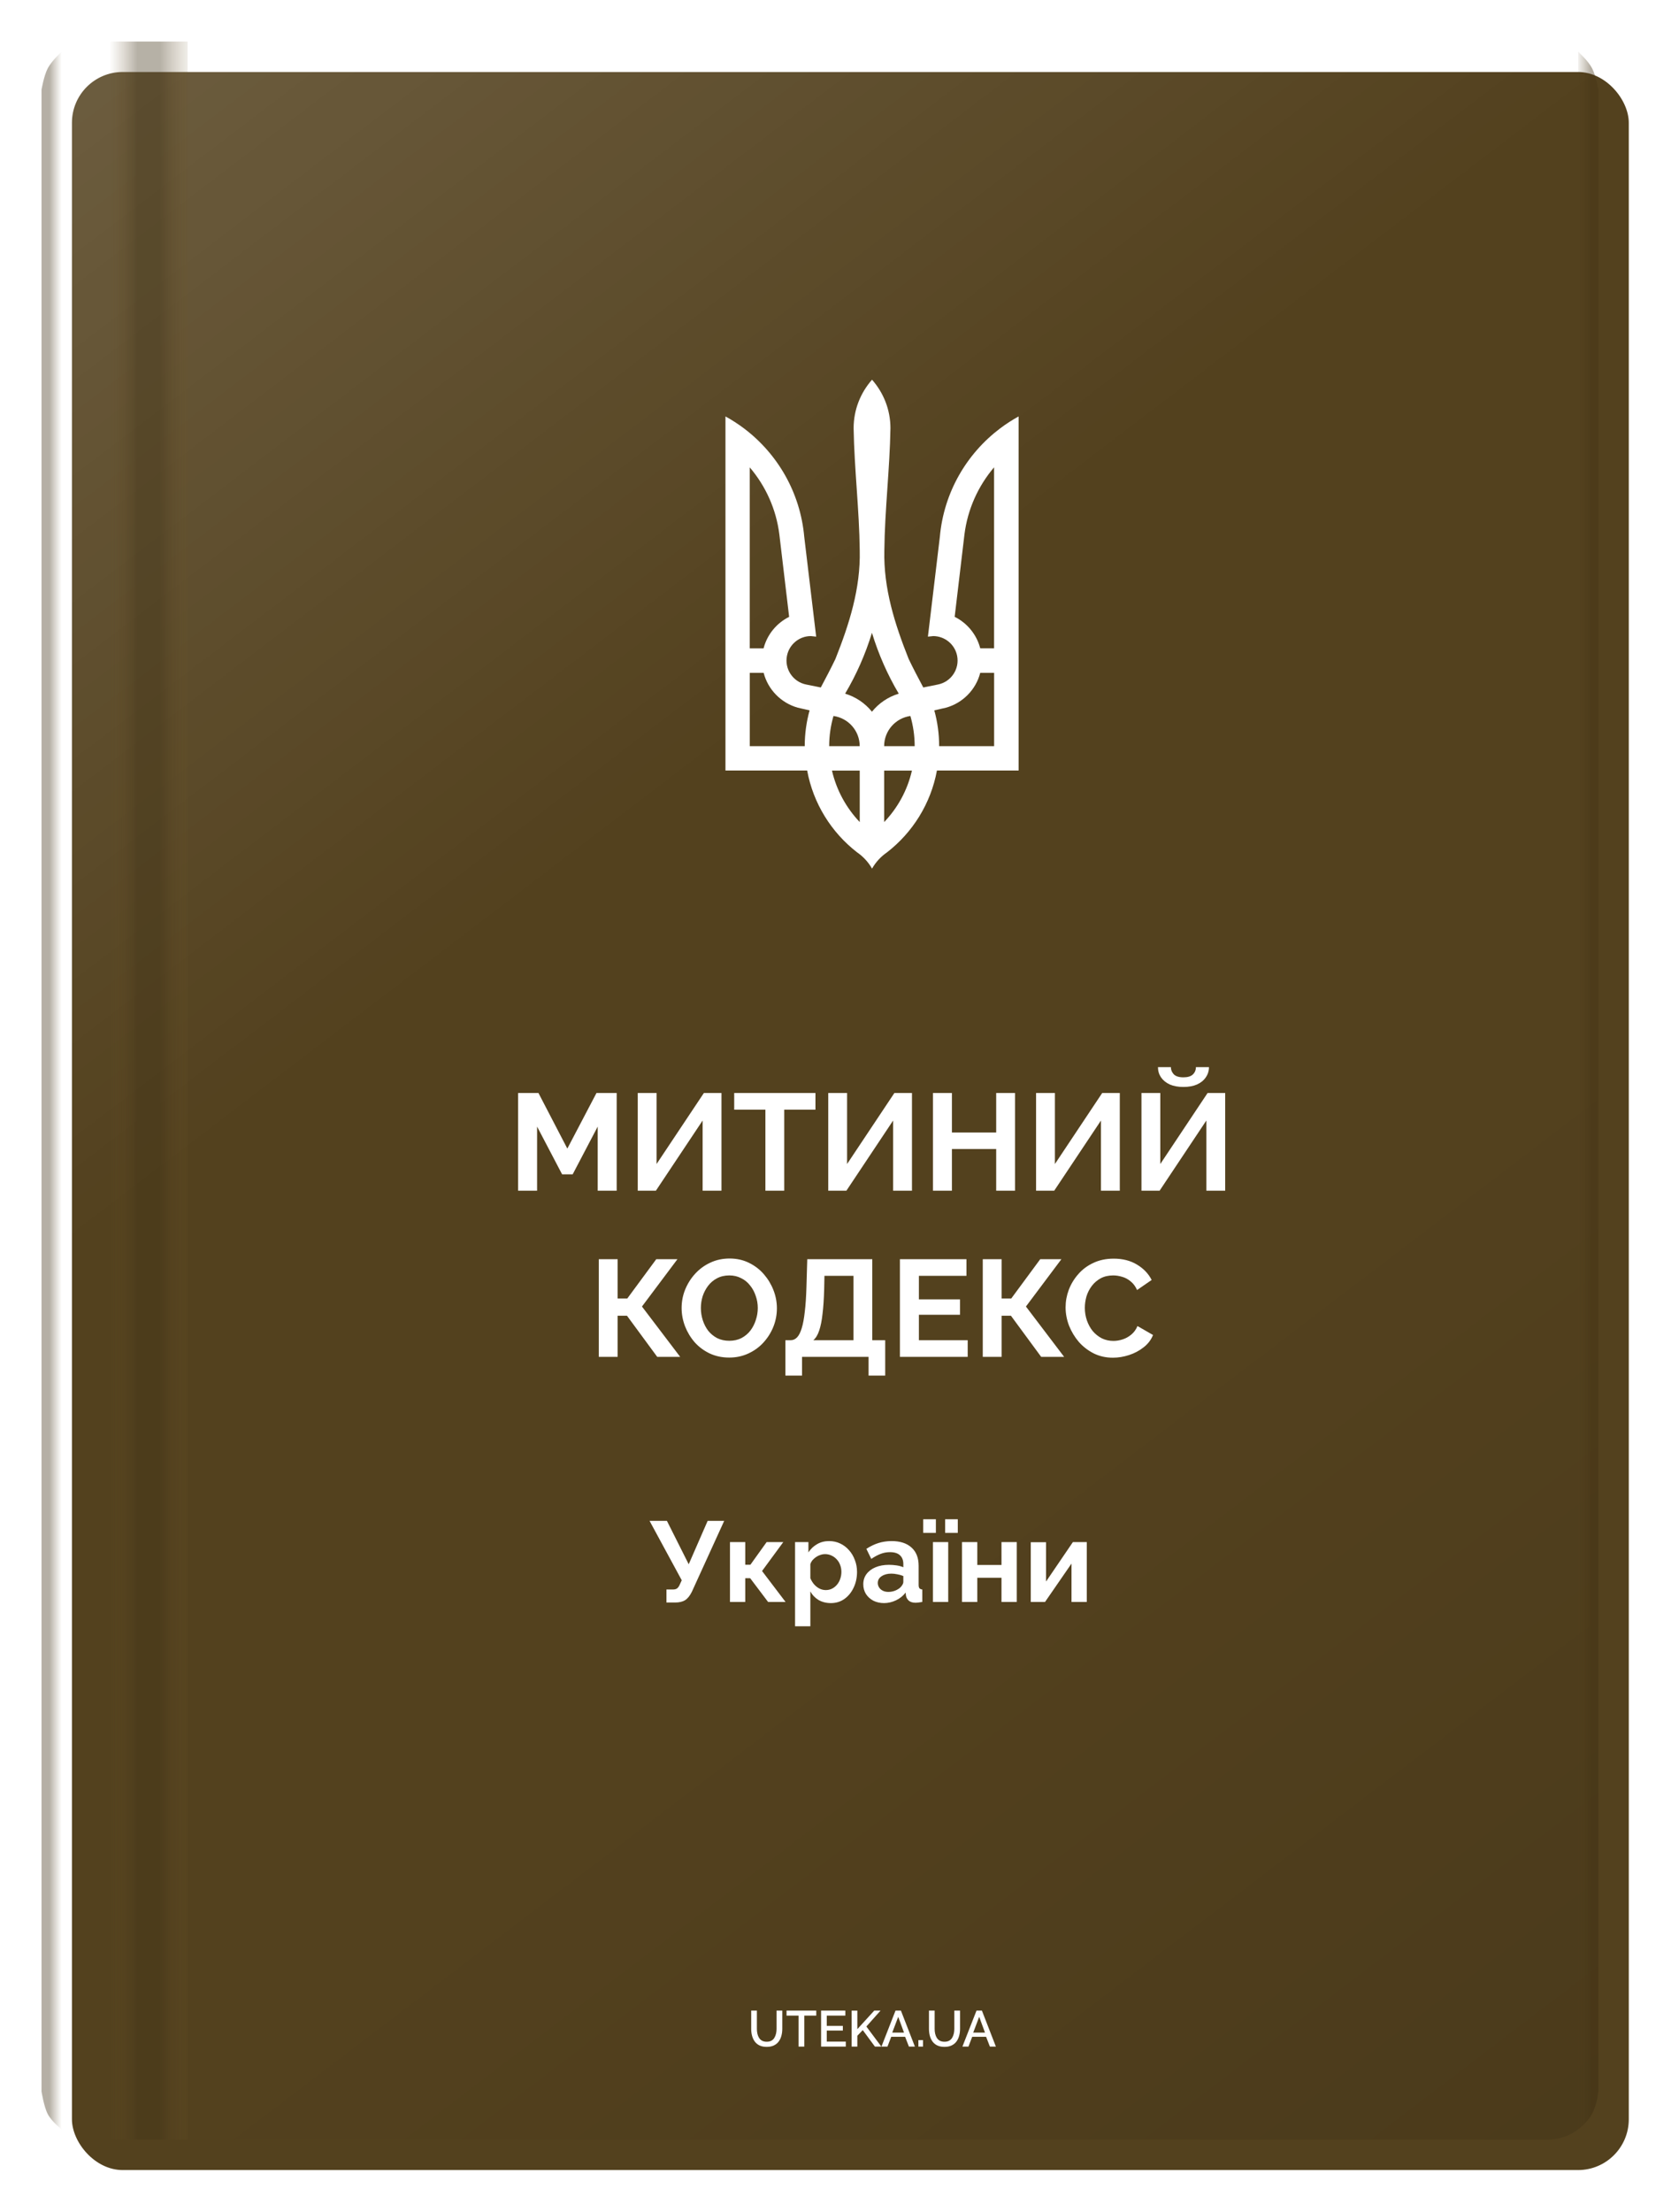
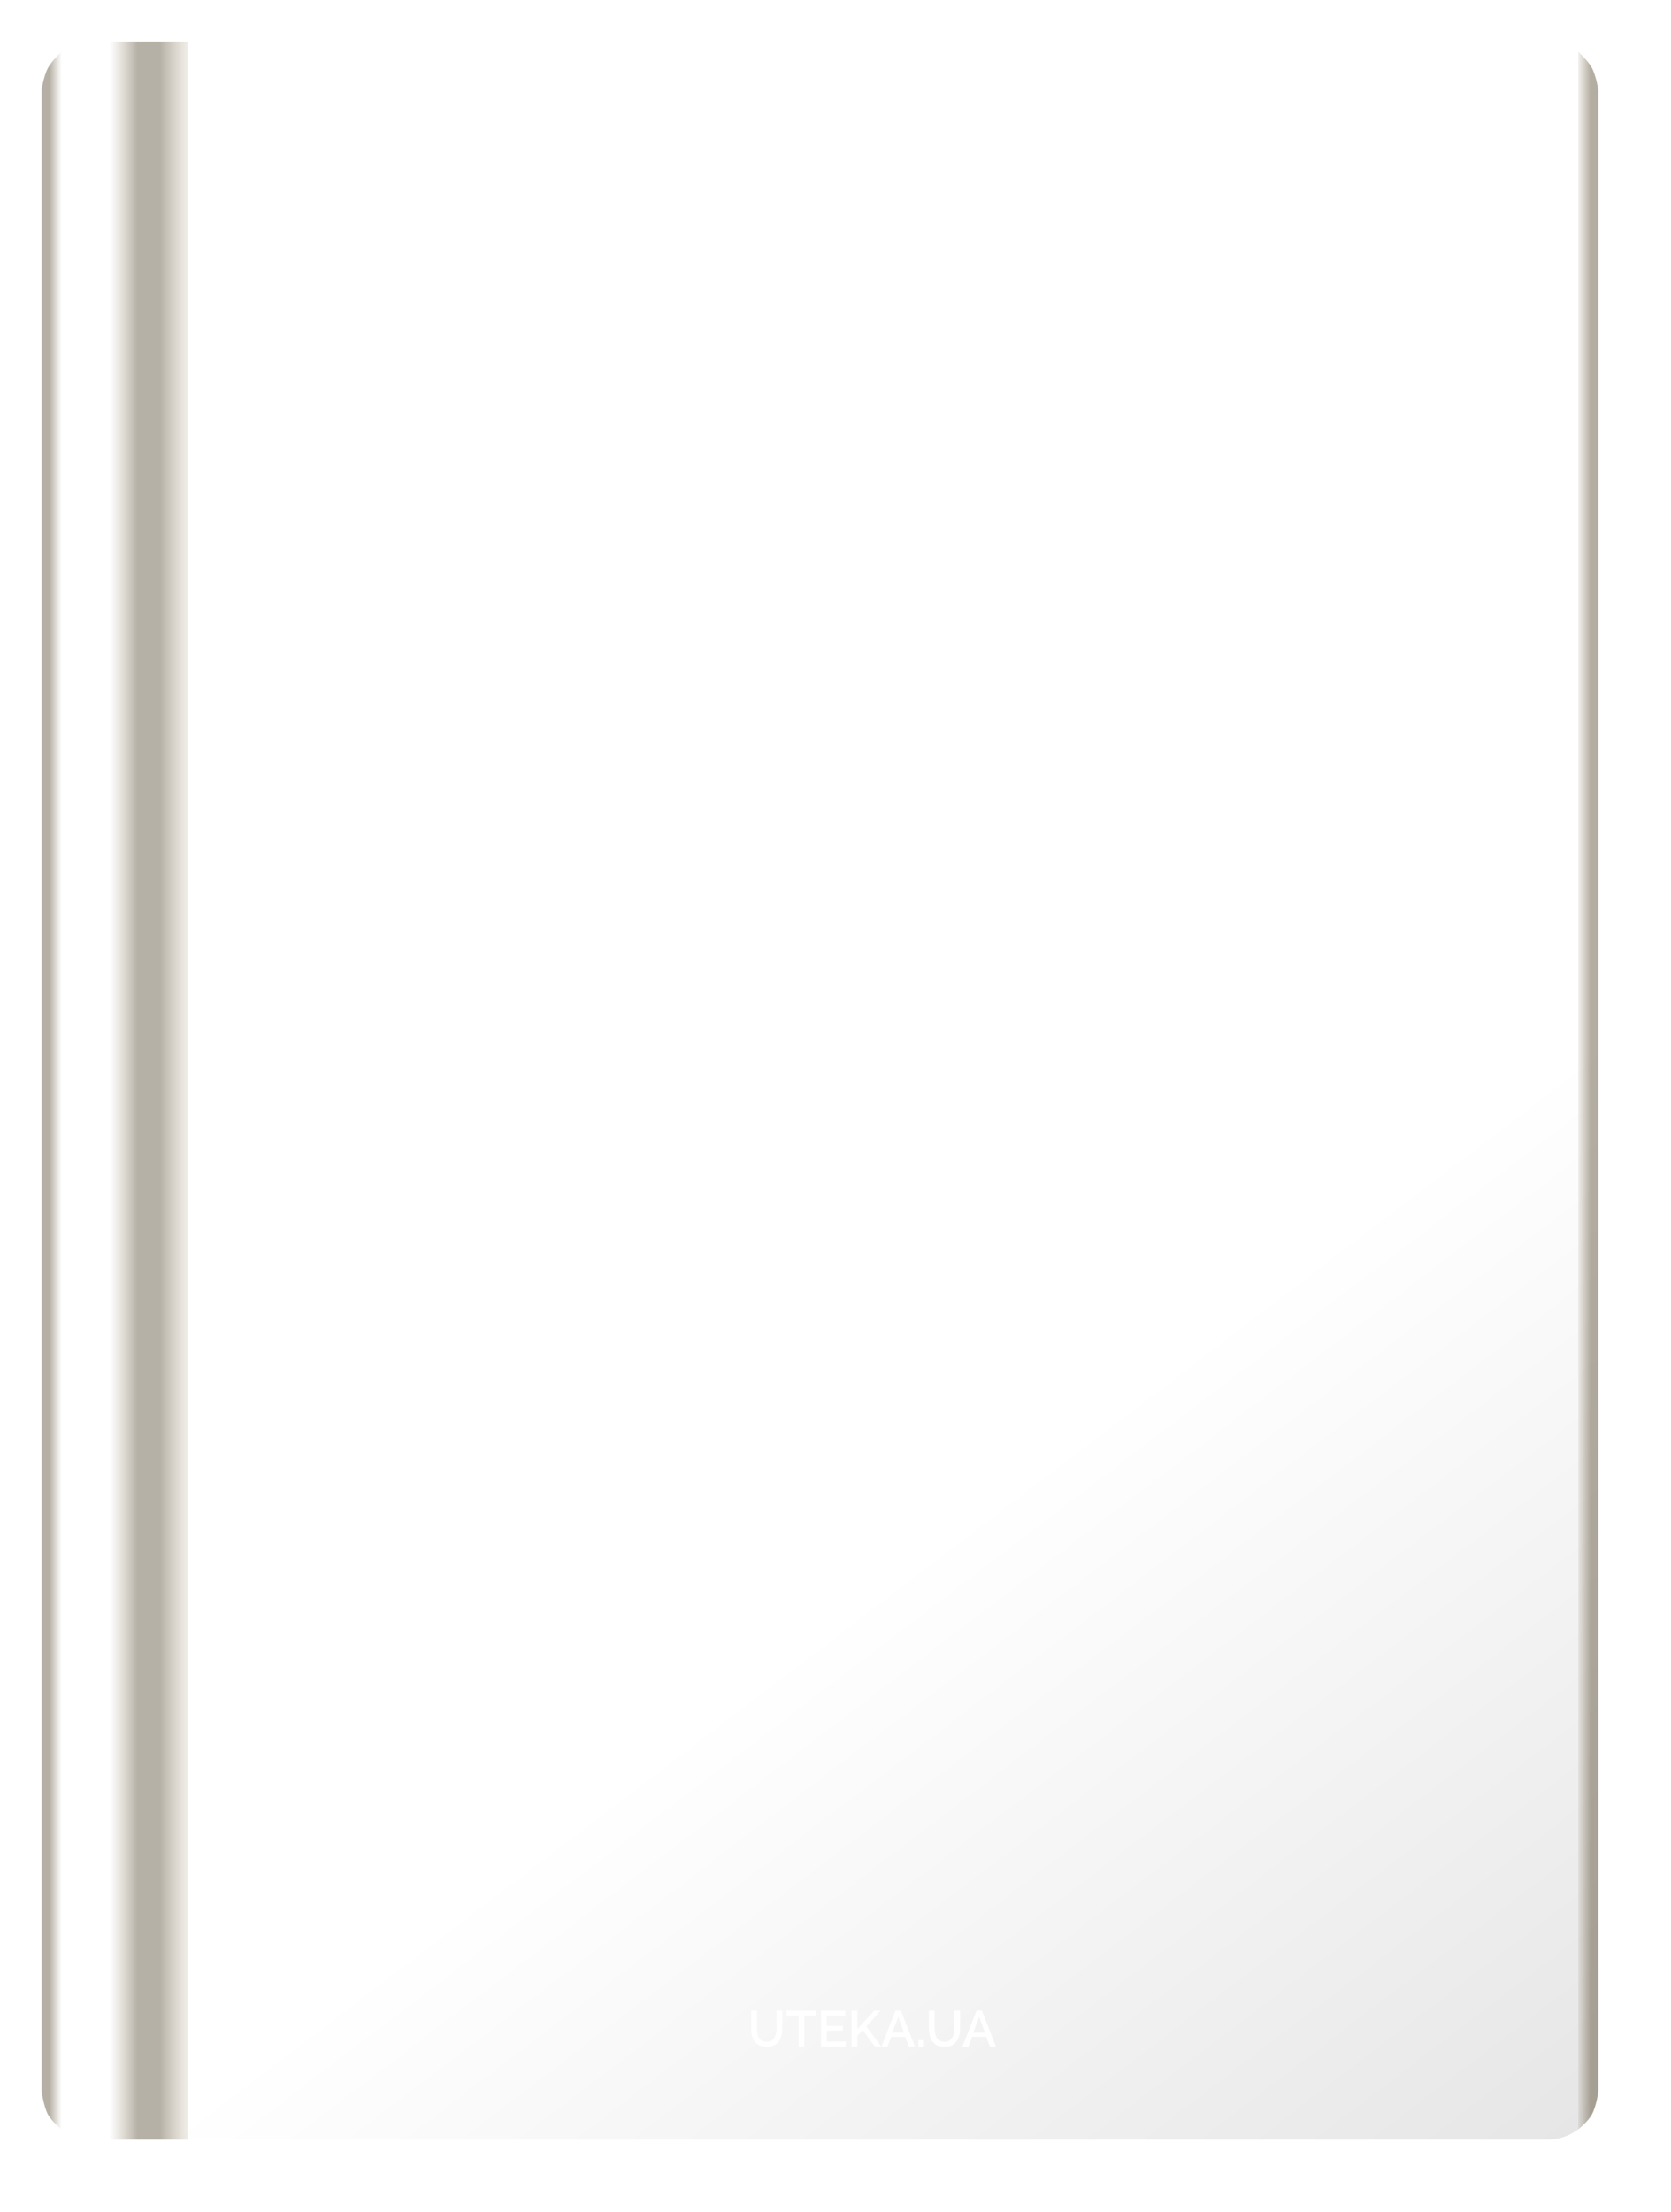
<svg xmlns="http://www.w3.org/2000/svg" width="161" height="213" viewBox="0 0 161 213" fill="none">
  <g filter="url(#filter0_dd_925_177725)">
-     <rect x="4" y="4" width="150" height="202" rx="4.887" fill="#53411E" />
-   </g>
+     </g>
  <rect x="4" y="4" width="150" height="202" rx="4.887" fill="url(#paint0_linear_925_177725)" fill-opacity="0.5" />
  <g opacity="0.4" filter="url(#filter1_f_925_177725)">
    <path d="M4 8.64C4 8.64 4.228 7.28 4.607 6.564C4.986 5.849 5.942 4.977 5.942 4.977V205.023C5.942 205.023 4.986 204.272 4.607 203.557C4.228 202.842 4 201.359 4 201.359V8.64Z" fill="url(#paint1_linear_925_177725)" />
  </g>
  <g opacity="0.4" filter="url(#filter2_f_925_177725)">
    <path d="M154 8.64C154 8.64 153.772 7.28 153.393 6.564C153.014 5.849 152.058 4.977 152.058 4.977V205.023C152.058 205.023 153.014 204.272 153.393 203.557C153.772 202.842 154 201.359 154 201.359V8.64Z" fill="url(#paint2_linear_925_177725)" />
  </g>
  <g opacity="0.55" filter="url(#filter3_f_925_177725)">
    <rect x="10.547" y="4" width="7.524" height="202" fill="url(#paint3_linear_925_177725)" />
  </g>
  <g clip-path="url(#clip0_925_177725)">
    <path d="M84.012 36.568C82.915 37.813 82.246 39.442 82.246 41.231C82.311 45.158 82.792 49.08 82.835 52.999C82.922 56.658 81.825 60.094 80.491 63.448C80.046 64.374 79.566 65.281 79.084 66.189L77.672 65.904C76.398 65.65 75.569 64.411 75.825 63.136C76.047 62.022 77.028 61.242 78.123 61.242L78.638 61.297L77.489 51.695C77.113 47.423 74.908 43.669 71.664 41.233C71.106 40.814 70.514 40.431 69.898 40.093V74.184H77.769C78.357 77.373 80.115 80.162 82.587 82.069C83.174 82.473 83.667 83.008 84.021 83.631C84.374 83.008 84.867 82.473 85.456 82.069C87.927 80.157 89.685 77.374 90.273 74.184H98.144V40.093C97.528 40.431 96.936 40.814 96.378 41.233C93.13 43.673 90.93 47.423 90.553 51.695L89.404 61.297L89.919 61.242C91.013 61.247 91.995 62.021 92.217 63.136C92.471 64.411 91.643 65.649 90.37 65.904L88.958 66.189C88.476 65.282 87.995 64.376 87.551 63.448C86.216 60.097 85.119 56.661 85.206 52.999C85.248 49.068 85.73 45.149 85.794 41.231C85.794 39.442 85.126 37.818 84.029 36.568H84.012ZM72.244 45.006C73.766 46.793 74.789 49.019 75.092 51.47L76.033 59.39C74.827 59.99 73.915 61.091 73.569 62.425H72.236V45.008L72.244 45.006ZM95.779 45.006V62.422H94.446C94.102 61.09 93.188 59.989 91.982 59.387L92.923 51.468C93.228 49.019 94.251 46.791 95.771 45.002L95.779 45.006ZM84.012 60.928C84.644 62.995 85.513 64.964 86.595 66.786C85.566 67.098 84.672 67.705 84.012 68.523C83.351 67.705 82.457 67.099 81.428 66.784C82.51 64.959 83.38 62.995 84.012 60.928ZM72.244 64.781H73.577C73.997 66.406 75.266 67.688 76.872 68.137L78.003 68.394C77.701 69.491 77.535 70.642 77.535 71.842H72.239V64.782L72.244 64.781ZM94.45 64.781H95.783V71.841H90.487C90.487 70.648 90.322 69.491 90.019 68.393L91.15 68.135C92.762 67.687 94.029 66.403 94.445 64.779L94.45 64.781ZM80.305 68.934C81.732 69.136 82.832 70.358 82.832 71.84H79.891C79.891 70.832 80.04 69.858 80.305 68.934ZM87.715 68.934C87.98 69.858 88.129 70.829 88.129 71.84H85.187C85.187 70.356 86.287 69.136 87.715 68.934ZM80.16 74.195H82.835V79.149C81.54 77.79 80.599 76.089 80.16 74.195ZM85.188 74.195H87.863C87.43 76.089 86.486 77.792 85.188 79.149V74.195Z" fill="white" />
  </g>
  <g filter="url(#filter4_dd_925_177725)">
    <path d="M57.589 114.639V108.467L55.178 113.063H54.158L51.748 108.467V114.639H49.92V105.235H51.88L54.662 110.586L57.47 105.235H59.417V114.639H57.589ZM61.447 114.639V105.235H63.261V112.07L67.818 105.235H69.513V114.639H67.698V107.884L63.195 114.639H61.447ZM78.568 106.838H75.561V114.639H73.746V106.838H70.74V105.235H78.568V106.838ZM79.802 114.639V105.235H81.616V112.07L86.173 105.235H87.868V114.639H86.053V107.884L81.55 114.639H79.802ZM97.797 105.235V114.639H95.982V110.626H91.717V114.639H89.889V105.235H91.717V109.037H95.982V105.235H97.797ZM99.825 114.639V105.235H101.64V112.07L106.196 105.235H107.892V114.639H106.077V107.884L101.574 114.639H99.825ZM109.979 114.639V105.235H111.794V112.07L116.35 105.235H118.046V114.639H116.231V107.884L111.728 114.639H109.979ZM114.019 104.652C113.516 104.652 113.079 104.573 112.708 104.414C112.346 104.246 112.063 104.016 111.86 103.725C111.666 103.434 111.569 103.107 111.569 102.745H112.814C112.814 103.001 112.907 103.231 113.092 103.434C113.286 103.628 113.595 103.725 114.019 103.725C114.434 103.725 114.739 103.632 114.933 103.447C115.127 103.261 115.225 103.027 115.225 102.745H116.483C116.483 103.107 116.381 103.434 116.178 103.725C115.984 104.016 115.701 104.246 115.33 104.414C114.968 104.573 114.531 104.652 114.019 104.652ZM57.694 130.639V121.235H59.509V125.023H60.436L63.231 121.235H65.271L61.853 125.792L65.536 130.639H63.324L60.41 126.679H59.509V130.639H57.694ZM70.257 130.706C69.569 130.706 68.942 130.573 68.376 130.308C67.82 130.043 67.339 129.686 66.933 129.235C66.535 128.776 66.226 128.264 66.005 127.699C65.785 127.125 65.674 126.538 65.674 125.937C65.674 125.31 65.789 124.714 66.019 124.149C66.257 123.575 66.579 123.067 66.986 122.626C67.401 122.175 67.886 121.822 68.443 121.566C69.008 121.301 69.626 121.169 70.297 121.169C70.977 121.169 71.595 121.306 72.151 121.579C72.717 121.853 73.198 122.22 73.595 122.679C73.993 123.138 74.302 123.65 74.522 124.215C74.743 124.78 74.854 125.363 74.854 125.964C74.854 126.582 74.739 127.178 74.509 127.752C74.28 128.317 73.957 128.825 73.542 129.275C73.136 129.717 72.65 130.065 72.085 130.322C71.529 130.578 70.92 130.706 70.257 130.706ZM67.529 125.937C67.529 126.343 67.591 126.736 67.714 127.116C67.838 127.496 68.014 127.836 68.244 128.136C68.482 128.427 68.769 128.661 69.105 128.838C69.449 129.006 69.838 129.09 70.271 129.09C70.712 129.09 71.105 129.001 71.449 128.825C71.794 128.639 72.081 128.396 72.31 128.096C72.54 127.787 72.712 127.447 72.827 127.076C72.951 126.697 73.012 126.317 73.012 125.937C73.012 125.531 72.946 125.142 72.814 124.772C72.69 124.392 72.509 124.056 72.271 123.765C72.041 123.465 71.754 123.231 71.41 123.063C71.074 122.886 70.694 122.798 70.271 122.798C69.82 122.798 69.423 122.891 69.079 123.076C68.743 123.253 68.46 123.491 68.231 123.791C68.001 124.092 67.825 124.427 67.701 124.798C67.586 125.169 67.529 125.549 67.529 125.937ZM75.673 132.441V129.037H76.176C76.415 129.037 76.622 128.944 76.799 128.759C76.975 128.573 77.126 128.277 77.249 127.871C77.373 127.465 77.47 126.939 77.54 126.295C77.62 125.641 77.673 124.851 77.7 123.924L77.779 121.235H84.044V129.037H85.289V132.441H83.686V130.639H77.276V132.441H75.673ZM78.362 129.037H82.23V122.838H79.435L79.408 124.162C79.382 125.081 79.329 125.862 79.249 126.507C79.179 127.151 79.073 127.681 78.931 128.096C78.799 128.511 78.609 128.825 78.362 129.037ZM93.237 129.037V130.639H86.707V121.235H93.118V122.838H88.535V125.103H92.496V126.586H88.535V129.037H93.237ZM94.689 130.639V121.235H96.504V125.023H97.431L100.226 121.235H102.265L98.848 125.792L102.53 130.639H100.318L97.404 126.679H96.504V130.639H94.689ZM102.669 125.871C102.669 125.297 102.77 124.736 102.974 124.189C103.186 123.632 103.49 123.129 103.888 122.679C104.285 122.22 104.771 121.858 105.345 121.593C105.919 121.319 106.572 121.182 107.305 121.182C108.17 121.182 108.916 121.372 109.543 121.752C110.179 122.131 110.652 122.626 110.961 123.235L109.557 124.202C109.398 123.849 109.19 123.571 108.934 123.368C108.678 123.156 108.404 123.01 108.113 122.93C107.821 122.842 107.534 122.798 107.252 122.798C106.793 122.798 106.391 122.891 106.047 123.076C105.711 123.262 105.428 123.504 105.199 123.805C104.969 124.105 104.797 124.44 104.682 124.811C104.576 125.182 104.523 125.553 104.523 125.924C104.523 126.339 104.59 126.741 104.722 127.129C104.854 127.509 105.04 127.849 105.278 128.149C105.526 128.441 105.817 128.675 106.153 128.851C106.497 129.019 106.872 129.103 107.278 129.103C107.57 129.103 107.866 129.054 108.166 128.957C108.466 128.86 108.744 128.706 109 128.494C109.256 128.282 109.455 128.008 109.596 127.672L111.093 128.533C110.908 129.001 110.603 129.399 110.179 129.725C109.764 130.052 109.296 130.299 108.775 130.467C108.254 130.635 107.738 130.719 107.225 130.719C106.554 130.719 105.941 130.582 105.384 130.308C104.828 130.026 104.347 129.655 103.941 129.196C103.543 128.728 103.23 128.207 103 127.633C102.779 127.05 102.669 126.463 102.669 125.871Z" fill="white" />
  </g>
  <g filter="url(#filter5_dd_925_177725)">
-     <path d="M64.213 154.291V153.037H64.828C65.019 153.037 65.162 152.997 65.257 152.916C65.353 152.836 65.437 152.708 65.51 152.532L65.686 152.147L62.585 146.429H64.257L66.357 150.607L68.182 146.429H69.776L66.665 153.246C66.474 153.635 66.258 153.906 66.016 154.06C65.774 154.214 65.451 154.291 65.048 154.291H64.213ZM70.333 154.236V148.474H71.807V150.651H72.302L73.863 148.474H75.468L73.423 151.256L75.688 154.236H74.006L72.279 151.949H71.807V154.236H70.333ZM80.056 154.346C79.609 154.346 79.213 154.247 78.869 154.049C78.532 153.844 78.268 153.569 78.077 153.224V156.578H76.604V148.474H77.891V149.464C78.11 149.127 78.389 148.863 78.726 148.672C79.063 148.474 79.448 148.375 79.881 148.375C80.269 148.375 80.625 148.452 80.947 148.606C81.277 148.76 81.563 148.976 81.805 149.255C82.047 149.526 82.234 149.841 82.365 150.201C82.505 150.552 82.574 150.934 82.574 151.344C82.574 151.901 82.464 152.407 82.245 152.861C82.032 153.316 81.735 153.679 81.354 153.95C80.98 154.214 80.548 154.346 80.056 154.346ZM79.562 153.092C79.789 153.092 79.994 153.045 80.177 152.949C80.361 152.854 80.518 152.726 80.65 152.565C80.79 152.396 80.892 152.209 80.958 152.004C81.031 151.791 81.068 151.571 81.068 151.344C81.068 151.102 81.028 150.879 80.947 150.673C80.874 150.468 80.764 150.289 80.617 150.135C80.471 149.973 80.298 149.849 80.1 149.761C79.91 149.673 79.701 149.629 79.474 149.629C79.335 149.629 79.192 149.655 79.045 149.706C78.906 149.75 78.77 149.816 78.638 149.904C78.506 149.992 78.389 150.094 78.286 150.212C78.191 150.329 78.121 150.457 78.077 150.596V151.949C78.165 152.161 78.283 152.356 78.429 152.532C78.583 152.708 78.759 152.847 78.957 152.949C79.155 153.045 79.356 153.092 79.562 153.092ZM83.177 152.532C83.177 152.158 83.279 151.832 83.485 151.553C83.697 151.267 83.99 151.047 84.364 150.893C84.738 150.739 85.167 150.662 85.651 150.662C85.893 150.662 86.138 150.681 86.387 150.717C86.637 150.754 86.853 150.813 87.036 150.893V150.585C87.036 150.219 86.926 149.937 86.706 149.739C86.494 149.541 86.175 149.442 85.75 149.442C85.434 149.442 85.134 149.497 84.848 149.607C84.562 149.717 84.262 149.878 83.947 150.091L83.474 149.123C83.855 148.874 84.243 148.687 84.639 148.562C85.042 148.438 85.464 148.375 85.904 148.375C86.725 148.375 87.362 148.581 87.817 148.991C88.279 149.402 88.51 149.988 88.51 150.75V152.587C88.51 152.74 88.535 152.85 88.586 152.916C88.645 152.982 88.737 153.023 88.861 153.037V154.236C88.729 154.258 88.608 154.276 88.499 154.291C88.396 154.305 88.308 154.313 88.235 154.313C87.941 154.313 87.718 154.247 87.564 154.115C87.417 153.983 87.326 153.822 87.289 153.631L87.256 153.334C87.007 153.657 86.695 153.906 86.321 154.082C85.948 154.258 85.566 154.346 85.178 154.346C84.797 154.346 84.452 154.269 84.144 154.115C83.844 153.954 83.606 153.737 83.43 153.466C83.261 153.188 83.177 152.876 83.177 152.532ZM86.761 152.828C86.842 152.74 86.908 152.653 86.959 152.565C87.01 152.477 87.036 152.396 87.036 152.323V151.74C86.86 151.667 86.67 151.612 86.464 151.575C86.259 151.531 86.065 151.509 85.882 151.509C85.5 151.509 85.185 151.593 84.936 151.762C84.694 151.923 84.573 152.139 84.573 152.411C84.573 152.557 84.614 152.697 84.694 152.828C84.775 152.96 84.892 153.067 85.046 153.147C85.2 153.228 85.383 153.268 85.596 153.268C85.816 153.268 86.032 153.228 86.245 153.147C86.457 153.059 86.629 152.953 86.761 152.828ZM89.886 154.236V148.474H91.36V154.236H89.886ZM88.952 147.584V146.275H90.172V147.584H88.952ZM91.063 147.584V146.275H92.283V147.584H91.063ZM92.689 154.236V148.474H94.162V150.673H96.493V148.474H97.966V154.236H96.493V151.905H94.162V154.236H92.689ZM99.314 154.236V148.485H100.787V152.268L103.371 148.474H104.712V154.236H103.239V150.541L100.688 154.236H99.314Z" fill="white" />
-   </g>
+     </g>
  <g filter="url(#filter6_dd_925_177725)">
    <path d="M73.873 197.072C73.596 197.072 73.361 197.025 73.169 196.93C72.98 196.836 72.827 196.707 72.71 196.544C72.596 196.381 72.511 196.196 72.456 195.987C72.403 195.779 72.377 195.562 72.377 195.337V193.578H72.925V195.337C72.925 195.497 72.941 195.652 72.974 195.801C73.006 195.948 73.058 196.08 73.13 196.197C73.201 196.315 73.298 196.407 73.418 196.476C73.542 196.544 73.694 196.578 73.873 196.578C74.055 196.578 74.207 196.544 74.327 196.476C74.451 196.404 74.547 196.31 74.615 196.192C74.687 196.072 74.739 195.938 74.772 195.792C74.804 195.645 74.821 195.494 74.821 195.337V193.578H75.373V195.337C75.373 195.575 75.344 195.8 75.285 196.012C75.23 196.22 75.142 196.404 75.021 196.564C74.904 196.72 74.751 196.844 74.562 196.935C74.373 197.026 74.143 197.072 73.873 197.072ZM78.647 194.062H77.493V197.048H76.941V194.062H75.783V193.578H78.647V194.062ZM81.492 196.564V197.048H79.112V193.578H81.448V194.062H79.659V195.049H81.208V195.503H79.659V196.564H81.492ZM82.056 197.048V193.583H82.604V195.367L84.236 193.578H84.842L83.474 195.112L84.92 197.048H84.299L83.127 195.459L82.604 196.002V197.048H82.056ZM86.284 193.578H86.802L88.151 197.048H87.574L87.208 196.104H85.869L85.507 197.048H84.926L86.284 193.578ZM87.1 195.699L86.543 194.179L85.967 195.699H87.1ZM88.487 197.048V196.422H88.932V197.048H88.487ZM91 197.072C90.723 197.072 90.489 197.025 90.296 196.93C90.107 196.836 89.954 196.707 89.837 196.544C89.723 196.381 89.638 196.196 89.583 195.987C89.531 195.779 89.505 195.562 89.505 195.337V193.578H90.052V195.337C90.052 195.497 90.068 195.652 90.101 195.801C90.133 195.948 90.186 196.08 90.257 196.197C90.329 196.315 90.425 196.407 90.546 196.476C90.669 196.544 90.821 196.578 91 196.578C91.183 196.578 91.334 196.544 91.454 196.476C91.578 196.404 91.674 196.31 91.743 196.192C91.814 196.072 91.867 195.938 91.899 195.792C91.932 195.645 91.948 195.494 91.948 195.337V193.578H92.5V195.337C92.5 195.575 92.471 195.8 92.412 196.012C92.357 196.22 92.269 196.404 92.148 196.564C92.031 196.72 91.878 196.844 91.689 196.935C91.5 197.026 91.27 197.072 91 197.072ZM94.087 193.578H94.605L95.954 197.048H95.377L95.01 196.104H93.671L93.31 197.048H92.728L94.087 193.578ZM94.903 195.699L94.346 194.179L93.769 195.699H94.903Z" fill="white" />
  </g>
  <defs>
    <filter id="filter0_dd_925_177725" x="0.579" y="0.579" width="159.773" height="211.773" filterUnits="userSpaceOnUse" color-interpolation-filters="sRGB">
      <feFlood flood-opacity="0" result="BackgroundImageFix" />
      <feColorMatrix in="SourceAlpha" type="matrix" values="0 0 0 0 0 0 0 0 0 0 0 0 0 0 0 0 0 0 127 0" result="hardAlpha" />
      <feMorphology radius="1.222" operator="dilate" in="SourceAlpha" result="effect1_dropShadow_925_177725" />
      <feOffset dx="1.466" dy="1.466" />
      <feGaussianBlur stdDeviation="1.833" />
      <feColorMatrix type="matrix" values="0 0 0 0 0 0 0 0 0 0 0 0 0 0 0 0 0 0 0.1 0" />
      <feBlend mode="normal" in2="BackgroundImageFix" result="effect1_dropShadow_925_177725" />
      <feColorMatrix in="SourceAlpha" type="matrix" values="0 0 0 0 0 0 0 0 0 0 0 0 0 0 0 0 0 0 127 0" result="hardAlpha" />
      <feOffset dx="1.466" dy="1.466" />
      <feGaussianBlur stdDeviation="1.222" />
      <feColorMatrix type="matrix" values="0 0 0 0 0 0 0 0 0 0 0 0 0 0 0 0 0 0 0.2 0" />
      <feBlend mode="normal" in2="effect1_dropShadow_925_177725" result="effect2_dropShadow_925_177725" />
      <feBlend mode="normal" in="SourceGraphic" in2="effect2_dropShadow_925_177725" result="shape" />
    </filter>
    <filter id="filter1_f_925_177725" x="3.878" y="4.854" width="2.19" height="200.29" filterUnits="userSpaceOnUse" color-interpolation-filters="sRGB">
      <feFlood flood-opacity="0" result="BackgroundImageFix" />
      <feBlend mode="normal" in="SourceGraphic" in2="BackgroundImageFix" result="shape" />
      <feGaussianBlur stdDeviation="0.061" result="effect1_foregroundBlur_925_177725" />
    </filter>
    <filter id="filter2_f_925_177725" x="151.933" y="4.854" width="2.19" height="200.29" filterUnits="userSpaceOnUse" color-interpolation-filters="sRGB">
      <feFlood flood-opacity="0" result="BackgroundImageFix" />
      <feBlend mode="normal" in="SourceGraphic" in2="BackgroundImageFix" result="shape" />
      <feGaussianBlur stdDeviation="0.061" result="effect1_foregroundBlur_925_177725" />
    </filter>
    <filter id="filter3_f_925_177725" x="10.522" y="3.976" width="7.572" height="202.049" filterUnits="userSpaceOnUse" color-interpolation-filters="sRGB">
      <feFlood flood-opacity="0" result="BackgroundImageFix" />
      <feBlend mode="normal" in="SourceGraphic" in2="BackgroundImageFix" result="shape" />
      <feGaussianBlur stdDeviation="0.012" result="effect1_foregroundBlur_925_177725" />
    </filter>
    <filter id="filter4_dd_925_177725" x="49.678" y="102.501" width="68.614" height="30.185" filterUnits="userSpaceOnUse" color-interpolation-filters="sRGB">
      <feFlood flood-opacity="0" result="BackgroundImageFix" />
      <feColorMatrix in="SourceAlpha" type="matrix" values="0 0 0 0 0 0 0 0 0 0 0 0 0 0 0 0 0 0 127 0" result="hardAlpha" />
      <feOffset dx="-0.244" dy="-0.244" />
      <feColorMatrix type="matrix" values="0 0 0 0 0 0 0 0 0 0 0 0 0 0 0 0 0 0 0.2 0" />
      <feBlend mode="normal" in2="BackgroundImageFix" result="effect1_dropShadow_925_177725" />
      <feColorMatrix in="SourceAlpha" type="matrix" values="0 0 0 0 0 0 0 0 0 0 0 0 0 0 0 0 0 0 127 0" result="hardAlpha" />
      <feOffset dx="0.244" dy="0.244" />
      <feColorMatrix type="matrix" values="0 0 0 0 1 0 0 0 0 1 0 0 0 0 1 0 0 0 0.2 0" />
      <feBlend mode="normal" in2="effect1_dropShadow_925_177725" result="effect2_dropShadow_925_177725" />
      <feBlend mode="normal" in="SourceGraphic" in2="effect2_dropShadow_925_177725" result="shape" />
    </filter>
    <filter id="filter5_dd_925_177725" x="62.342" y="146.031" width="42.614" height="10.791" filterUnits="userSpaceOnUse" color-interpolation-filters="sRGB">
      <feFlood flood-opacity="0" result="BackgroundImageFix" />
      <feColorMatrix in="SourceAlpha" type="matrix" values="0 0 0 0 0 0 0 0 0 0 0 0 0 0 0 0 0 0 127 0" result="hardAlpha" />
      <feOffset dx="-0.244" dy="-0.244" />
      <feColorMatrix type="matrix" values="0 0 0 0 0 0 0 0 0 0 0 0 0 0 0 0 0 0 0.2 0" />
      <feBlend mode="normal" in2="BackgroundImageFix" result="effect1_dropShadow_925_177725" />
      <feColorMatrix in="SourceAlpha" type="matrix" values="0 0 0 0 0 0 0 0 0 0 0 0 0 0 0 0 0 0 127 0" result="hardAlpha" />
      <feOffset dx="0.244" dy="0.244" />
      <feColorMatrix type="matrix" values="0 0 0 0 1 0 0 0 0 1 0 0 0 0 1 0 0 0 0.2 0" />
      <feBlend mode="normal" in2="effect1_dropShadow_925_177725" result="effect2_dropShadow_925_177725" />
      <feBlend mode="normal" in="SourceGraphic" in2="effect2_dropShadow_925_177725" result="shape" />
    </filter>
    <filter id="filter6_dd_925_177725" x="72.131" y="193.334" width="24.067" height="3.983" filterUnits="userSpaceOnUse" color-interpolation-filters="sRGB">
      <feFlood flood-opacity="0" result="BackgroundImageFix" />
      <feColorMatrix in="SourceAlpha" type="matrix" values="0 0 0 0 0 0 0 0 0 0 0 0 0 0 0 0 0 0 127 0" result="hardAlpha" />
      <feOffset dx="-0.244" dy="-0.244" />
      <feColorMatrix type="matrix" values="0 0 0 0 0 0 0 0 0 0 0 0 0 0 0 0 0 0 0.1 0" />
      <feBlend mode="normal" in2="BackgroundImageFix" result="effect1_dropShadow_925_177725" />
      <feColorMatrix in="SourceAlpha" type="matrix" values="0 0 0 0 0 0 0 0 0 0 0 0 0 0 0 0 0 0 127 0" result="hardAlpha" />
      <feOffset dx="0.244" dy="0.244" />
      <feColorMatrix type="matrix" values="0 0 0 0 1 0 0 0 0 1 0 0 0 0 1 0 0 0 0.1 0" />
      <feBlend mode="normal" in2="effect1_dropShadow_925_177725" result="effect2_dropShadow_925_177725" />
      <feBlend mode="normal" in="SourceGraphic" in2="effect2_dropShadow_925_177725" result="shape" />
    </filter>
    <linearGradient id="paint0_linear_925_177725" x1="154" y1="206" x2="2.694" y2="7.354" gradientUnits="userSpaceOnUse">
      <stop stop-opacity="0.2" />
      <stop offset="0.339" stop-opacity="0" />
      <stop offset="0.63" stop-color="white" stop-opacity="0" />
      <stop offset="1" stop-color="white" stop-opacity="0.3" />
    </linearGradient>
    <linearGradient id="paint1_linear_925_177725" x1="5.942" y1="94.643" x2="4" y2="94.643" gradientUnits="userSpaceOnUse">
      <stop stop-color="#594725" stop-opacity="0" />
      <stop offset="0.615" stop-color="#46381E" />
    </linearGradient>
    <linearGradient id="paint2_linear_925_177725" x1="152.058" y1="94.643" x2="154" y2="94.643" gradientUnits="userSpaceOnUse">
      <stop stop-color="#53411E" stop-opacity="0.18" />
      <stop offset="0.615" stop-color="#433314" />
    </linearGradient>
    <linearGradient id="paint3_linear_925_177725" x1="18.071" y1="94.145" x2="10.547" y2="94.145" gradientUnits="userSpaceOnUse">
      <stop offset="0.02" stop-color="#6F5729" stop-opacity="0.22" />
      <stop offset="0.354" stop-color="#413318" stop-opacity="0.7" />
      <stop offset="0.641" stop-color="#413318" stop-opacity="0.7" />
      <stop offset="1" stop-color="#6F5729" stop-opacity="0" />
    </linearGradient>
    <clipPath id="clip0_925_177725">
      <rect width="28.478" height="47.306" fill="white" transform="translate(69.773 36.451)" />
    </clipPath>
  </defs>
</svg>